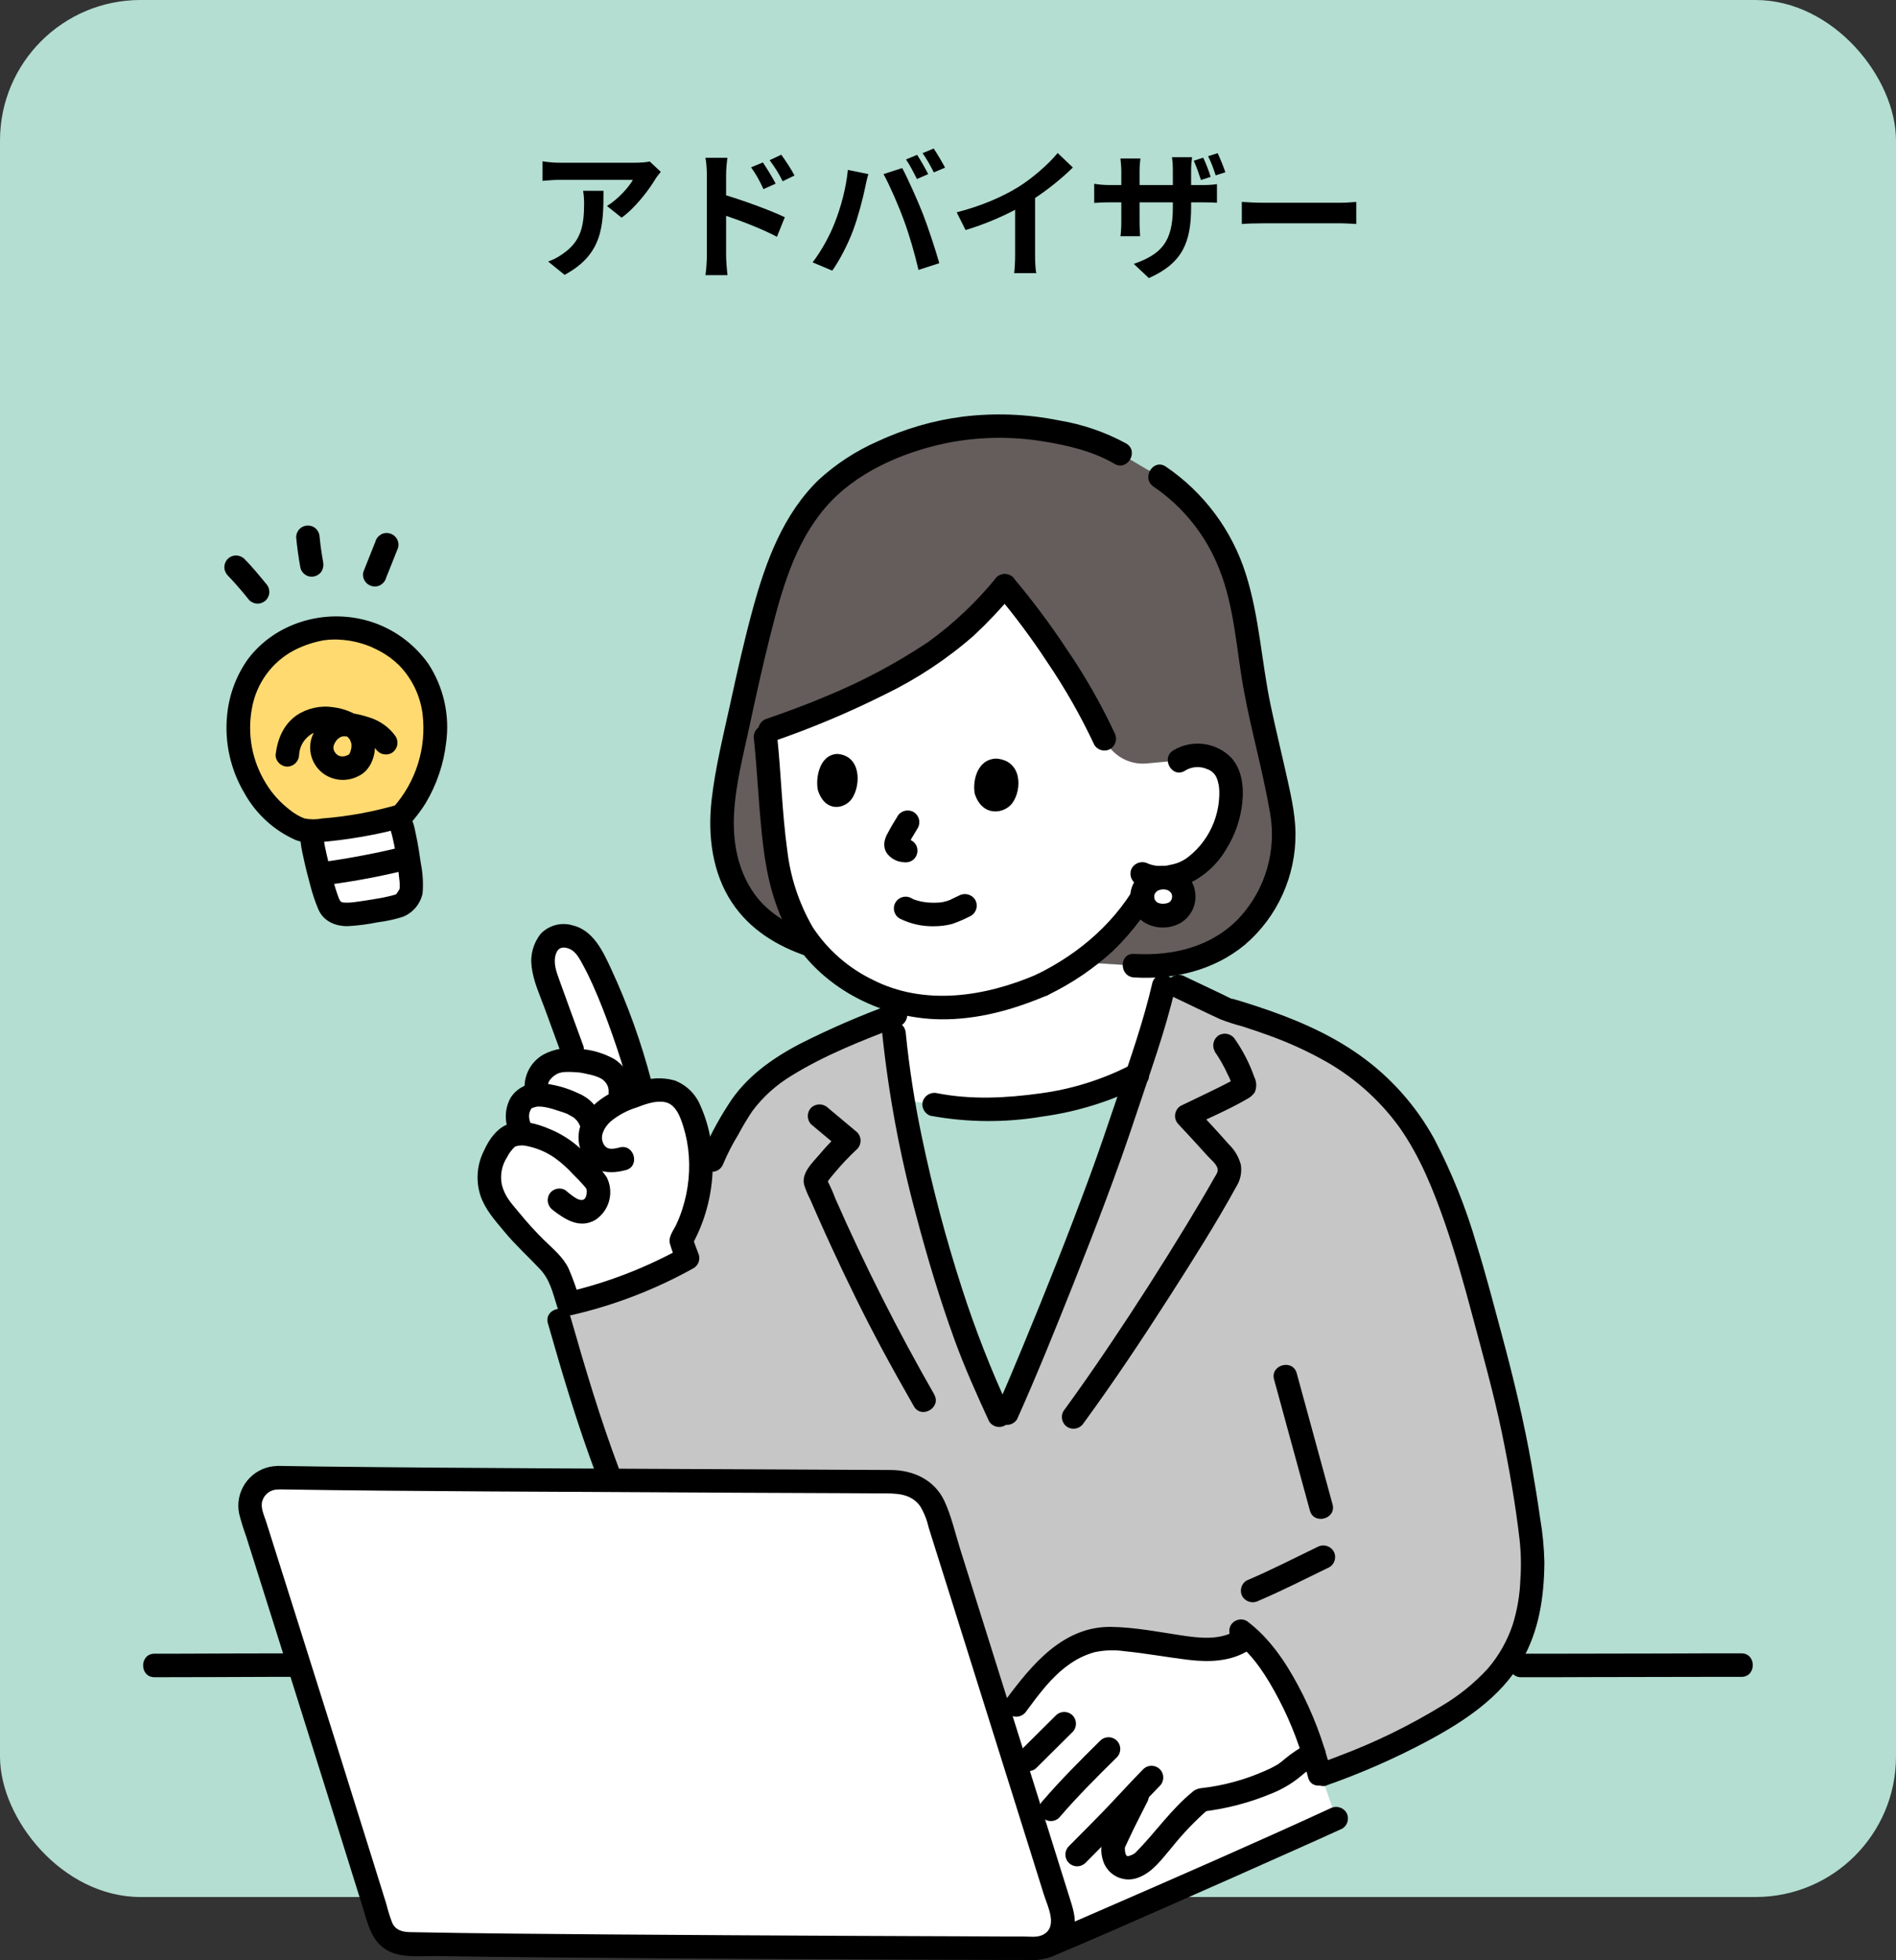
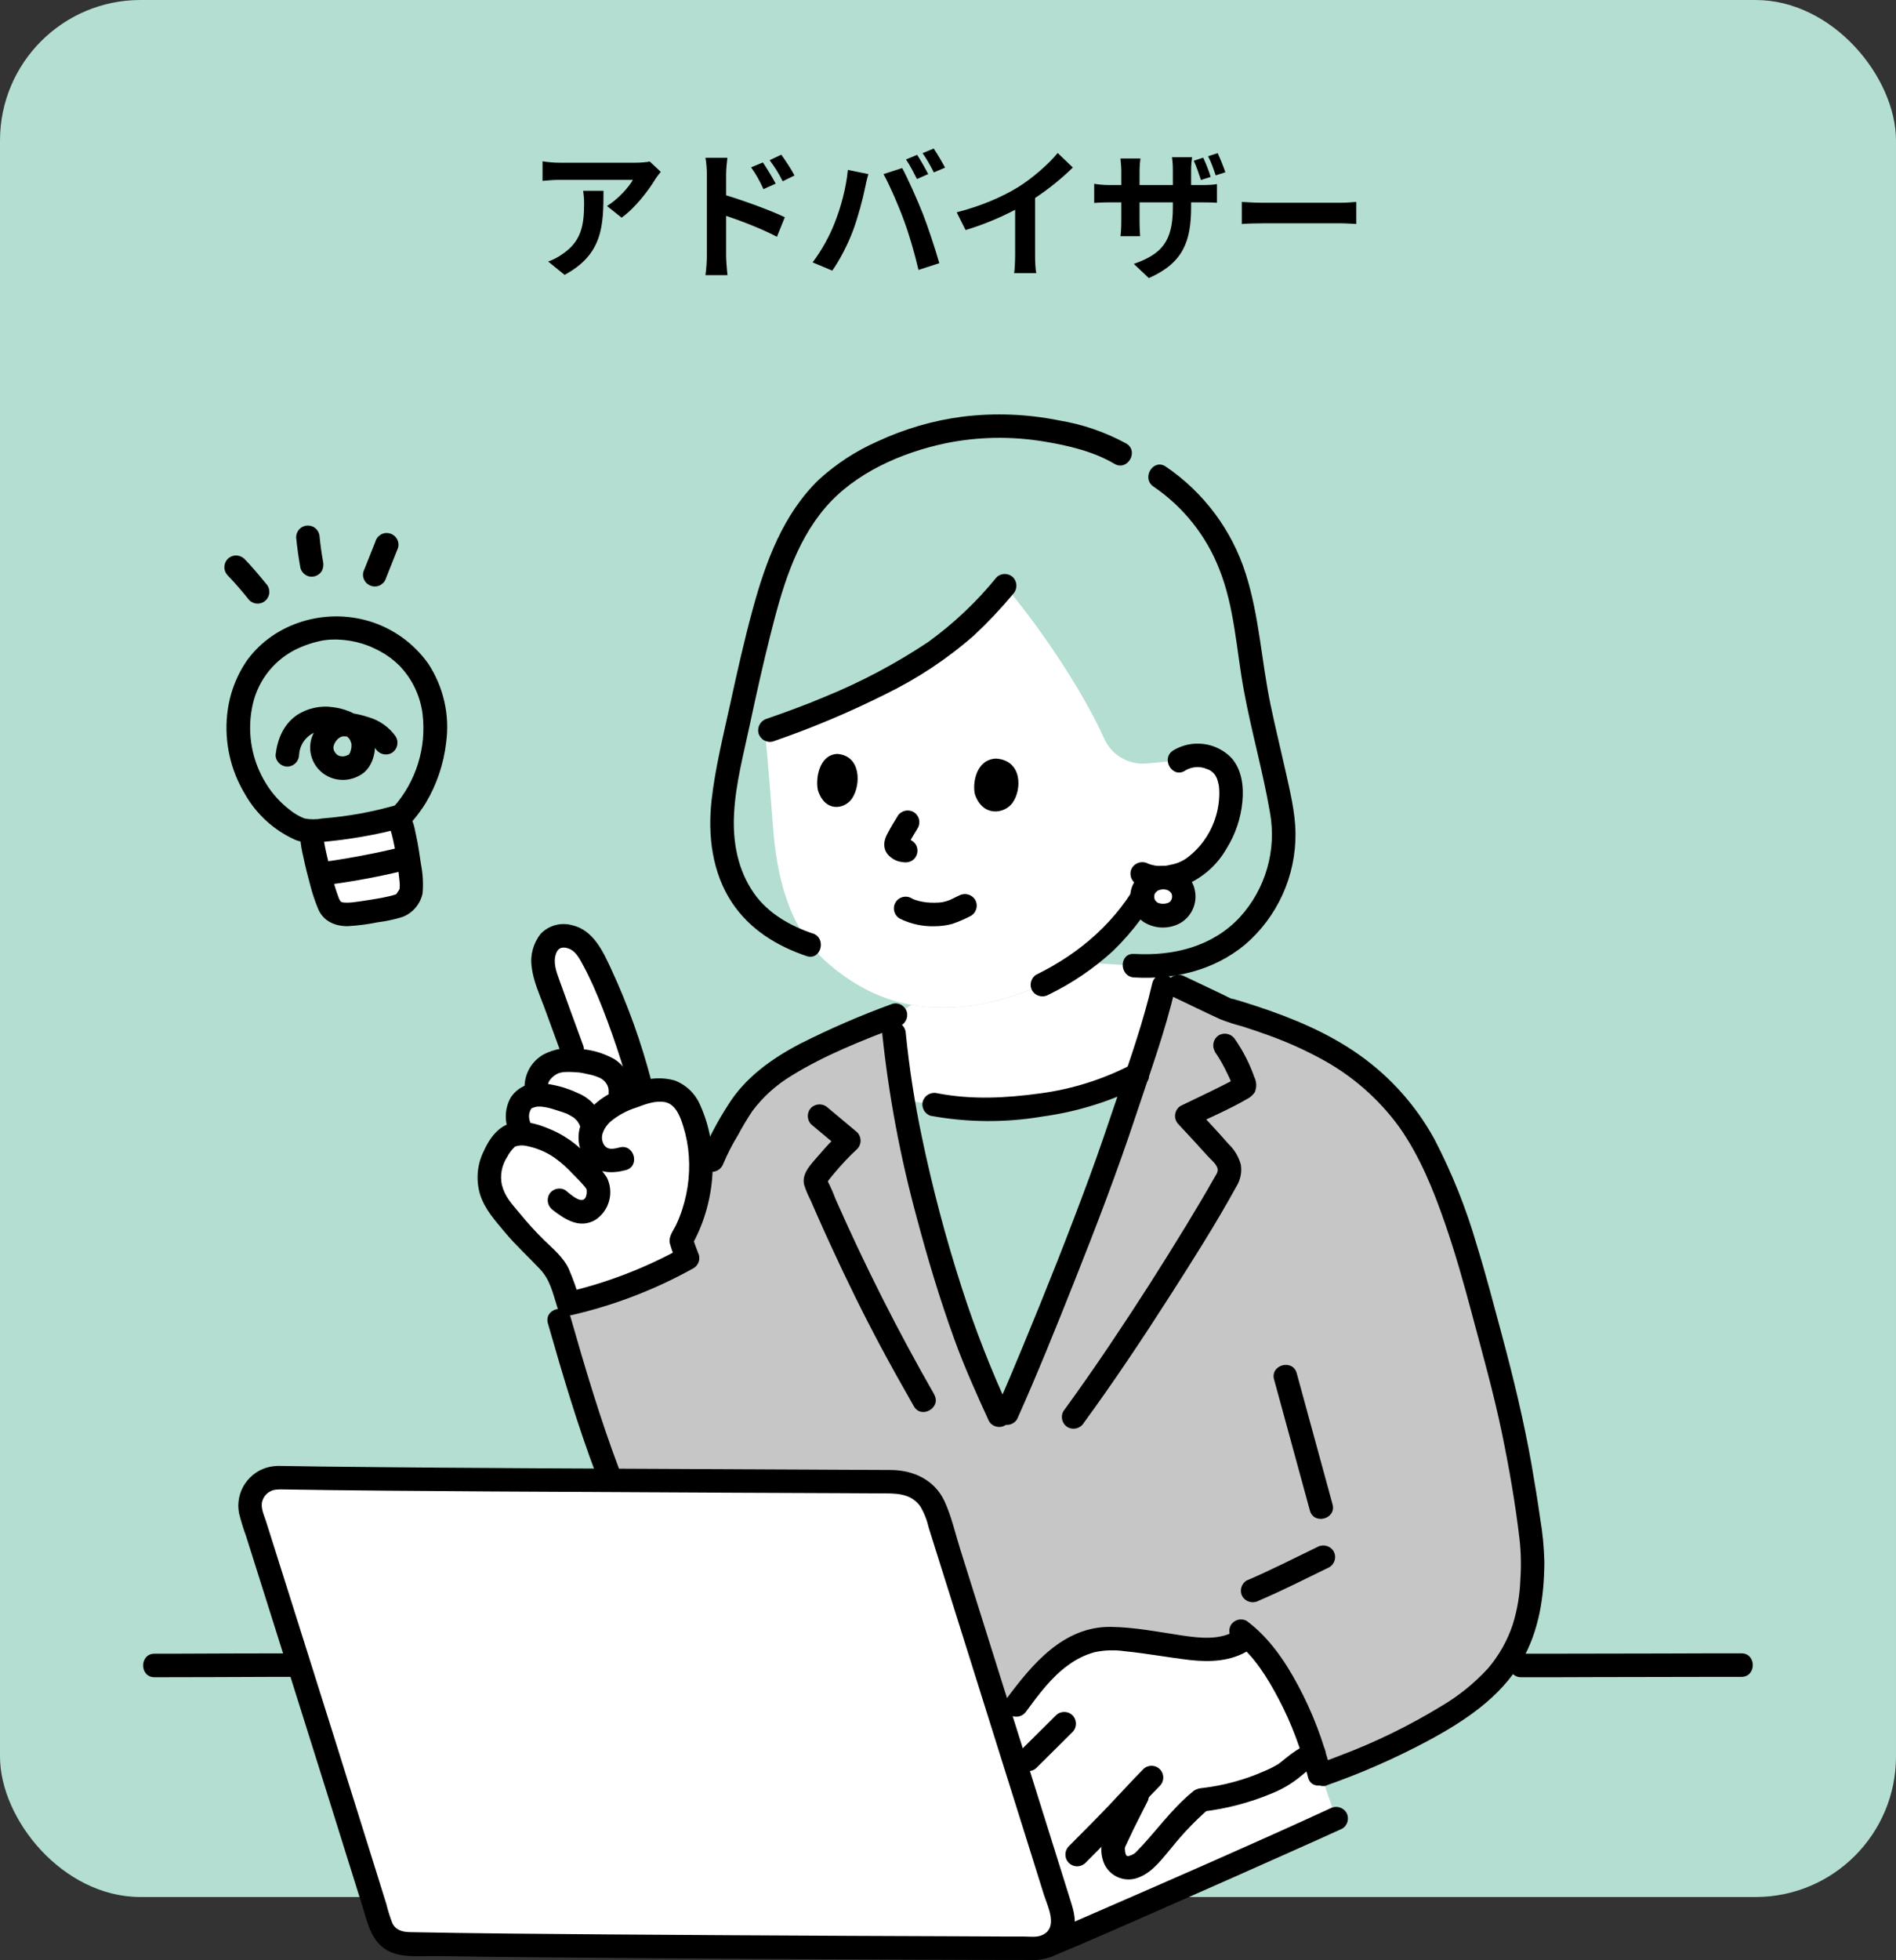
<svg xmlns="http://www.w3.org/2000/svg" width="270" height="279" viewBox="0 0 270 279" fill="none">
  <rect x="0" y="0" width="270" height="279" fill="#333333" stroke="none" />
  <rect width="270" height="270" rx="20" fill="#B3DED1" />
  <path d="M94.1 24.46C93.88 24.72 93.5 25.2 93.32 25.5C92.38 27.06 90.48 29.58 88.52 30.98L86.44 29.32C88.04 28.34 89.6 26.58 90.12 25.6H79.7C78.86 25.6 78.2 25.66 77.26 25.74V22.96C78.02 23.08 78.86 23.16 79.7 23.16H90.48C91.04 23.16 92.14 23.1 92.52 22.98L94.1 24.46ZM85.94 27.16C85.94 32.12 85.84 36.2 80.4 39.12L78.06 37.22C78.7 37 79.42 36.66 80.16 36.12C82.7 34.36 83.18 32.24 83.18 28.96C83.18 28.34 83.14 27.8 83.04 27.16H85.94ZM108.64 23.12C109.2 23.96 110 25.24 110.46 26.14L108.72 26.92C108.14 25.66 107.7 24.86 106.96 23.82L108.64 23.12ZM111.26 22.02C111.84 22.82 112.68 24.08 113.14 24.98L111.46 25.8C110.82 24.54 110.34 23.8 109.6 22.8L111.26 22.02ZM100.66 36.38V24.88C100.66 24.16 100.6 23.18 100.46 22.46H103.58C103.5 23.16 103.4 24.04 103.4 24.88V27.8C106.06 28.6 109.92 30.02 111.76 30.92L110.64 33.7C108.56 32.6 105.56 31.44 103.4 30.72V36.38C103.4 36.94 103.5 38.34 103.6 39.16H100.46C100.58 38.38 100.66 37.16 100.66 36.38ZM130.6 22.04C131.1 22.78 131.8 24.04 132.18 24.78L130.58 25.48C130.16 24.66 129.56 23.46 129.02 22.7L130.6 22.04ZM132.96 21.14C133.48 21.9 134.22 23.16 134.58 23.86L132.98 24.54C132.58 23.72 131.92 22.54 131.38 21.8L132.96 21.14ZM118.84 31.78C119.74 29.54 120.5 26.72 120.74 24.18L123.66 24.78C123.48 25.36 123.26 26.34 123.18 26.78C122.9 28.18 122.18 30.94 121.48 32.8C120.76 34.74 119.58 37.02 118.52 38.52L115.72 37.34C116.98 35.7 118.16 33.54 118.84 31.78ZM128.72 31.36C127.96 29.26 126.66 26.3 125.82 24.78L128.48 23.92C129.3 25.46 130.68 28.54 131.44 30.48C132.14 32.28 133.2 35.48 133.76 37.46L130.8 38.42C130.24 36.04 129.52 33.52 128.72 31.36ZM136.24 30.22C139.82 29.3 142.76 28 144.98 26.64C147.04 25.36 149.32 23.36 150.62 21.78L152.78 23.84C151.26 25.34 149.34 26.9 147.4 28.18V36.26C147.4 37.14 147.44 38.38 147.58 38.88H144.42C144.5 38.4 144.56 37.14 144.56 36.26V29.86C142.5 30.94 139.96 32.02 137.5 32.74L136.24 30.22ZM171.34 22.44C171.72 23.24 172.18 24.4 172.4 25.18L171.02 25.62C170.74 24.78 170.38 23.68 170 22.88L171.34 22.44ZM173.4 21.8C173.78 22.6 174.24 23.76 174.5 24.52L173.12 24.96C172.84 24.1 172.46 23.02 172.04 22.24L173.4 21.8ZM169.62 29.46C169.62 34.42 168.44 37.44 163.6 39.58L161.46 37.56C165.32 36.2 167.02 34.48 167.02 29.56V28.8H162.28V31.52C162.28 32.42 162.34 33.22 162.36 33.62H159.56C159.62 33.22 159.68 32.42 159.68 31.52V28.8H157.98C156.98 28.8 156.26 28.86 155.82 28.88V26.16C156.18 26.22 156.98 26.34 157.98 26.34H159.68V24.36C159.68 23.78 159.62 23.18 159.56 22.56H162.4C162.36 22.94 162.28 23.58 162.28 24.38V26.34H167.02V24.24C167.02 23.44 166.96 22.78 166.9 22.38H169.76C169.7 22.8 169.62 23.44 169.62 24.24V26.34H171.1C172.16 26.34 172.76 26.3 173.3 26.2V28.86C172.86 28.82 172.16 28.8 171.12 28.8H169.62V29.46ZM176.84 28.74C177.56 28.8 179.02 28.86 180.06 28.86H190.8C191.74 28.86 192.62 28.78 193.14 28.74V31.88C192.66 31.86 191.64 31.78 190.8 31.78H180.06C178.92 31.78 177.58 31.82 176.84 31.88V28.74Z" fill="black" />
  <g clip-path="url(#clip0_304_429)">
    <path d="M142.276 201.424C140.327 197.352 138.592 193.178 137.072 188.922C134.582 181.706 128.469 162.958 127.101 144.669L127.54 144.506C127.54 144.506 128.622 143.791 129.785 143.026C131.887 143.393 134.02 143.495 136.153 143.352C137.276 143.281 138.368 143.158 139.429 142.985C142.531 142.373 145.562 141.423 148.461 140.158C150.338 139.239 152.145 138.168 153.859 136.953L161.534 137.443C163.126 137.555 164.718 137.514 166.299 137.331C165.993 138.943 165.718 140.413 165.718 140.413C164.177 147.108 161.911 152.977 160.033 158.712C155.686 171.99 146.481 194.352 143.419 201.159L142.287 201.445L142.276 201.424Z" fill="white" />
    <path d="M216.601 238.717C220.112 238.717 223.622 238.717 227.133 238.697L243.777 238.666C245.186 238.666 246.594 238.666 247.992 238.666C250.146 238.666 250.146 235.318 247.992 235.318C244.369 235.318 240.736 235.318 237.113 235.339L220.571 235.369C219.254 235.369 217.928 235.369 216.611 235.369C214.458 235.369 214.458 238.717 216.611 238.717H216.601Z" fill="black" />
    <path d="M22.008 238.717C27.641 238.717 33.264 238.686 38.897 238.666C39.857 238.666 40.816 238.666 41.765 238.666C43.918 238.666 43.918 235.318 41.765 235.318C36.04 235.318 30.315 235.349 24.59 235.369C23.722 235.369 22.865 235.369 21.997 235.369C19.844 235.369 19.844 238.717 21.997 238.717H22.008Z" fill="black" />
    <path d="M47.868 129.84C47.347 129.554 46.949 129.084 46.766 128.513C45.684 125.451 44.888 122.287 44.419 119.062C44.419 119.062 44.439 118.715 44.459 118.236C48.521 118.001 52.562 117.348 56.491 116.296C56.726 116.715 56.899 117.021 56.899 117.021C57.491 117.45 58.43 123.287 58.604 125.788C58.634 126.227 58.604 126.676 58.492 127.105C58.185 127.829 57.644 128.441 56.971 128.84C54.787 129.421 52.562 129.83 50.317 130.074C49.521 130.207 48.715 130.146 47.95 129.881C47.919 129.86 47.888 129.85 47.858 129.83L47.868 129.84Z" fill="white" />
-     <path d="M52.052 90.005C52.481 90.138 52.919 90.291 53.368 90.475C55.757 91.414 57.828 93.006 59.359 95.058C60.706 96.946 61.553 99.14 61.829 101.436C62.124 103.651 61.971 105.896 61.38 108.06C60.992 109.693 60.39 111.275 59.573 112.755C58.9 113.959 58.093 115.082 57.165 116.102C52.715 117.358 48.133 118.092 43.52 118.266C40.683 117.674 37.377 114.183 36.183 111.938C35.264 110.315 34.581 108.57 34.183 106.754C33.795 104.733 33.795 102.64 34.203 100.62C34.662 97.885 35.948 95.364 37.877 93.374C39.316 92.006 41.02 90.944 42.898 90.281C43.837 89.914 44.806 89.648 45.806 89.485C47.898 89.189 50.042 89.362 52.062 89.995L52.052 90.005Z" fill="#FFDA71" />
    <path d="M51.603 91.618C51.96 91.73 52.307 91.853 52.644 91.985C52.766 92.036 52.889 92.077 53.011 92.138C52.787 92.046 52.766 92.036 52.95 92.118C53.348 92.302 53.746 92.485 54.134 92.7C55.124 93.23 56.032 93.904 56.828 94.69C58.665 96.568 59.839 98.997 60.175 101.609C60.757 106.447 59.236 111.295 55.991 114.928L56.726 114.5C53.195 115.541 49.562 116.204 45.888 116.49C45.051 116.653 44.194 116.653 43.357 116.49C42.602 116.194 41.898 115.786 41.275 115.275C39.918 114.234 38.765 112.969 37.877 111.509C35.897 108.325 35.183 104.508 35.877 100.813C36.499 97.272 38.714 94.22 41.898 92.547C43.296 91.832 44.806 91.342 46.358 91.087C45.858 91.169 46.633 91.067 46.858 91.046C47.266 91.026 47.674 91.016 48.072 91.026C49.276 91.067 50.46 91.261 51.613 91.618C53.685 92.23 54.562 89.005 52.501 88.393C46.286 86.556 39.183 88.597 35.254 93.884C33.621 96.21 32.621 98.925 32.346 101.752C31.948 105.651 32.825 109.57 34.836 112.938C36.469 115.857 39 118.174 42.061 119.541C43.623 120.164 45.368 119.888 47.001 119.725C48.899 119.531 50.787 119.245 52.664 118.888C54.103 118.613 55.542 118.296 56.961 117.908C57.726 117.735 58.41 117.306 58.889 116.684C59.522 115.928 60.104 115.132 60.624 114.296C62.196 111.662 63.186 108.723 63.533 105.682C64.064 101.773 63.166 97.803 61.012 94.496C58.941 91.567 55.95 89.413 52.511 88.393C50.46 87.729 49.582 90.965 51.623 91.618H51.603Z" fill="black" />
    <path d="M46.939 125.9C50.572 125.41 54.185 124.737 57.746 123.859C58.634 123.604 59.155 122.696 58.91 121.797C58.645 120.92 57.736 120.399 56.848 120.634C55.195 121.042 53.532 121.399 51.858 121.716C50.98 121.889 50.103 122.042 49.225 122.195C48.797 122.267 48.378 122.338 47.95 122.4C47.725 122.43 47.511 122.471 47.286 122.502C47.225 122.502 46.572 122.604 46.939 122.553C46.031 122.573 45.296 123.308 45.266 124.226C45.306 125.033 46.011 126.023 46.939 125.9Z" fill="black" />
    <path d="M42.735 119.072C42.806 120.042 42.959 121.011 43.194 121.961C43.469 123.277 43.796 124.583 44.153 125.88C44.459 127.104 44.857 128.298 45.347 129.462C46.102 131.146 47.766 131.84 49.531 131.82C50.96 131.738 52.389 131.554 53.787 131.268C55.001 131.115 56.195 130.86 57.359 130.493C58.798 129.921 59.859 128.666 60.175 127.155C60.298 125.757 60.216 124.339 59.941 122.961C59.747 121.563 59.532 120.185 59.236 118.807C59.032 117.878 58.839 116.521 58.073 115.857C57.41 115.225 56.369 115.225 55.706 115.857C55.062 116.511 55.062 117.562 55.706 118.225C55.746 118.256 55.41 117.786 55.624 118.154C55.461 117.878 55.532 117.899 55.624 118.164C55.746 118.572 55.858 118.98 55.95 119.399C56.195 120.46 56.379 121.532 56.542 122.614C56.583 122.848 56.614 123.093 56.644 123.328C56.644 123.277 56.716 123.859 56.685 123.634C56.654 123.41 56.726 123.971 56.726 123.92C56.787 124.4 56.838 124.89 56.889 125.369C56.91 125.594 56.93 125.818 56.93 126.043C56.93 126.186 56.9 126.359 56.91 126.502C56.889 126.308 56.848 126.819 56.94 126.492C57.022 126.206 56.879 126.594 56.848 126.635C56.787 126.727 56.736 126.829 56.665 126.921C56.461 127.206 56.542 127.084 56.593 127.033C56.573 127.053 56.297 127.451 56.399 127.268L56.257 127.36C56.43 127.288 56.461 127.278 56.348 127.308C56.236 127.339 56.144 127.37 56.042 127.4C55.848 127.451 55.654 127.502 55.461 127.553C54.869 127.696 54.267 127.809 53.664 127.911C53.072 128.013 52.491 128.105 51.899 128.196C51.593 128.247 51.276 128.288 50.97 128.329C50.929 128.329 50.633 128.38 50.899 128.339C50.746 128.36 50.593 128.38 50.429 128.401C49.919 128.472 49.409 128.492 48.899 128.452C48.735 128.431 48.582 128.37 48.46 128.268C48.572 128.36 48.317 128.002 48.429 128.207C48.398 128.156 48.184 127.686 48.297 127.962C47.939 127.023 47.633 126.063 47.378 125.084C47.031 123.838 46.725 122.583 46.449 121.318C46.337 120.797 46.225 120.287 46.143 119.766C46.113 119.572 46.082 119.389 46.051 119.195C46.133 119.756 46.051 119.215 46.051 119.082C45.98 116.939 42.633 116.929 42.704 119.082L42.735 119.072Z" fill="black" />
    <path d="M53.46 77.085C52.899 78.514 52.328 79.933 51.756 81.362C51.634 81.801 51.695 82.26 51.93 82.648C52.399 83.444 53.419 83.709 54.215 83.25L54.552 82.984C54.756 82.78 54.91 82.525 54.981 82.25C55.552 80.831 56.124 79.402 56.685 77.973C56.808 77.534 56.746 77.075 56.512 76.687C56.042 75.891 55.022 75.626 54.226 76.085L53.889 76.351C53.685 76.555 53.532 76.81 53.46 77.085Z" fill="black" />
    <path d="M46.011 79.963C45.878 79.238 45.766 78.504 45.663 77.769L45.725 78.218C45.643 77.636 45.582 77.054 45.521 76.473C45.51 76.034 45.337 75.605 45.031 75.289C44.378 74.635 43.316 74.635 42.663 75.289C42.347 75.605 42.173 76.023 42.173 76.473C42.316 77.942 42.52 79.402 42.786 80.851C42.898 81.269 43.173 81.627 43.551 81.851C44.347 82.321 45.368 82.045 45.837 81.249C46.041 80.851 46.102 80.392 46.011 79.963Z" fill="black" />
    <path d="M37.867 83.055C36.887 81.851 35.887 80.657 34.805 79.545C34.489 79.238 34.06 79.065 33.621 79.055C33.183 79.055 32.754 79.228 32.438 79.545C32.121 79.861 31.948 80.29 31.948 80.728C31.948 81.167 32.131 81.596 32.438 81.912C33.519 83.025 34.53 84.219 35.499 85.423C35.816 85.74 36.244 85.913 36.683 85.913C37.122 85.913 37.55 85.74 37.867 85.423C38.183 85.107 38.357 84.678 38.357 84.239L38.295 83.79C38.214 83.515 38.071 83.26 37.867 83.055Z" fill="black" />
    <path d="M56.399 104.886C55.45 103.519 54.062 102.529 52.46 102.069C50.848 101.549 48.909 101.141 47.296 101.814C45.898 102.427 44.837 103.6 44.367 105.05C43.786 106.958 44.5 109.03 46.143 110.173C47.592 111.163 49.46 111.275 51.021 110.469C52.623 109.744 53.368 107.938 53.409 106.244C53.501 102.896 50.429 101.039 47.47 100.661C45.633 100.375 43.755 100.794 42.214 101.824C40.336 103.161 39.51 105.223 39.244 107.438C39.244 108.356 40 109.101 40.918 109.112C41.837 109.091 42.571 108.356 42.592 107.438C42.704 105.468 44.327 103.927 46.306 103.927C46.531 103.927 46.755 103.927 46.97 103.958C47.082 103.958 47.194 103.978 47.306 103.988C47.225 103.978 47.031 103.937 47.368 104.009C47.817 104.09 48.245 104.213 48.674 104.376C48.419 104.274 48.97 104.539 49.021 104.56C49.123 104.621 49.45 104.835 49.378 104.784C49.235 104.672 49.48 104.876 49.511 104.907C49.582 104.978 49.654 105.05 49.725 105.131C49.899 105.325 49.603 104.937 49.746 105.162C49.817 105.264 49.888 105.376 49.94 105.488C49.797 105.233 50.021 105.744 50.041 105.835C50.052 105.886 50.072 106.152 50.052 105.886C50.052 105.978 50.052 106.06 50.052 106.152C50.052 106.193 50.031 106.57 50.052 106.376C50.072 106.182 50.021 106.529 50.011 106.57C49.98 106.693 49.95 106.805 49.919 106.917C49.909 106.948 49.786 107.264 49.848 107.132C49.756 107.326 49.541 107.519 49.827 107.305C49.705 107.387 49.572 107.458 49.429 107.509C49.103 107.673 48.715 107.703 48.358 107.601C48.113 107.519 47.909 107.366 47.755 107.152C47.541 106.897 47.439 106.57 47.49 106.244C47.511 106.152 47.664 105.713 47.592 105.886C47.5 106.091 47.633 105.815 47.664 105.774C47.715 105.693 47.766 105.601 47.817 105.519C47.97 105.274 48.194 105.07 48.45 104.937C48.582 104.856 48.735 104.805 48.888 104.794C48.694 104.825 49.011 104.794 49.021 104.794C49.164 104.794 49.307 104.805 49.45 104.825C50.062 104.907 50.664 105.029 51.256 105.203C51.746 105.325 52.205 105.519 52.634 105.784C52.97 105.989 53.266 106.254 53.491 106.57C53.971 107.346 54.981 107.611 55.777 107.172C56.563 106.703 56.838 105.682 56.379 104.886H56.399Z" fill="black" />
    <path d="M148.604 157.222C148.4 157.253 148.185 157.283 147.971 157.304C143.021 158.192 137.949 158.161 133.01 157.202L128.826 156.589L128.571 156.549C130.54 167.551 133.377 178.369 137.062 188.922C138.572 193.157 140.297 197.311 142.246 201.363L143.399 201.139C146.461 194.331 155.666 171.97 160.013 158.692C160.625 156.814 161.289 154.916 161.952 152.977C157.788 155.161 153.267 156.6 148.604 157.222Z" fill="#B3DED1" />
    <path d="M127.305 147.078C128.999 164.581 134.684 182.023 137.072 188.922C138.582 193.158 140.317 197.311 142.256 201.363L143.409 201.139C146.471 194.331 155.676 171.97 160.023 158.692C161.983 152.701 164.361 146.557 165.912 139.484L167.82 140.393L174.678 143.648C185.608 146.843 194.69 150.874 200.905 159.845C206.549 167.99 210.111 182.513 211.713 188.422C213.356 194.505 215.07 200.679 216.285 207.722C216.948 211.385 218.183 218.826 218.265 221.581C218.326 223.786 217.948 228.725 217.326 230.716C216.132 234.951 213.611 238.697 210.141 241.401C203.906 246.402 193.874 250.576 188.414 252.505H138.95L107.517 226.694L86.535 209.457C83.913 202.547 81.637 194.893 79.647 187.891L101.425 165.112C102.272 162.887 103.905 160.356 104.823 158.672C106.191 156.416 107.977 154.446 110.079 152.864C114.447 149.67 121.815 146.68 127.111 144.659C127.224 146.057 127.316 147.067 127.316 147.067" fill="#C6C6C6" />
-     <path d="M115.314 134.484C110.487 132.881 107.048 130.309 104.946 126.39C102.262 121.379 102.486 115.766 103.609 110.183C104.915 103.713 106.568 95.925 108.201 89.516C110.701 79.728 112.834 74.554 117.835 69.431C122.305 65.328 131.592 60.439 142.685 60.664C148.206 60.684 153.665 61.848 158.727 64.083L159.544 64.573L163.309 66.797C169.228 69.635 173.004 75.626 174.8 79.494C177.199 84.668 177.678 92.261 178.821 98.201C180.179 105.254 181.648 110.091 182.618 116.031C183.291 120.522 182.311 125.114 179.883 128.952C176.239 134.718 170.024 137.964 161.513 137.423L115.314 134.484Z" fill="#645D5C" />
    <path d="M148.44 140.148C145.542 141.413 142.511 142.363 139.409 142.975C138.347 143.148 137.266 143.271 136.133 143.342C129.122 143.791 123.366 141.801 117.998 137.188C112.885 132.789 110.783 126.002 110.15 118.532C109.763 114.01 109.467 109.071 108.916 104.162C114.406 102.345 119.764 100.12 124.928 97.507C133.775 93.027 137.674 89.7 143.072 83.352C147.348 88.342 153.798 97.507 157.258 105.141C158.309 107.489 160.738 108.897 163.299 108.662L167.881 108.234C168.902 107.581 170.126 107.346 171.31 107.57C172.841 107.723 174.178 108.693 174.79 110.101C175.77 112.398 175.147 116.286 173.943 118.583C172.912 120.818 171.239 122.696 169.126 123.971C167.606 124.716 165.912 125.023 164.228 124.849C163.993 125.298 163.85 125.594 163.85 125.594C163.289 126.696 161.972 128.625 161.972 128.625C160.625 130.554 159.105 132.361 157.431 134.024C154.737 136.484 151.696 138.545 148.42 140.148" fill="white" />
    <path d="M177.28 251.352L144.205 249.852C146.899 258.435 149.451 266.569 151.206 272.203C151.777 274.02 150.961 275.989 149.267 276.867L148.869 277.071L149.43 276.837C157.85 273.326 185.108 261.211 190.272 258.833L187.088 249.627C183.985 250.924 180.628 251.516 177.27 251.352H177.28Z" fill="white" />
    <path d="M170.994 256.241C168.096 258.568 165.912 261.721 162.922 264.844C162.493 265.293 160.727 266.467 159.37 265.416C158.472 264.722 158.35 262.997 158.666 262.283C160.431 258.435 161.146 257.261 162.462 254.567C160.87 256.251 159.625 257.659 157.737 259.568L155.809 261.517L153.39 263.956C153.39 263.956 151.675 265.783 149.828 267.763C147.859 261.466 145.328 253.393 142.766 245.259C145.083 242.36 147.114 239.084 149.941 236.604C151.9 234.767 154.4 233.583 157.074 233.247C158.176 233.175 159.288 233.216 160.38 233.359C162.473 233.573 164.554 233.849 166.636 234.175C170.412 234.777 174.647 235.482 177.668 232.93C181.587 236.4 185.138 243.238 187.098 249.617C186.394 249.964 185.71 250.352 185.067 250.801C184.628 251.097 183.22 252.342 182.761 252.597C179.178 254.506 175.27 255.71 171.229 256.159" fill="white" />
    <path d="M179.219 227.838C182.648 226.378 185.955 224.684 189.302 223.061C190.098 222.592 190.363 221.571 189.904 220.775C189.424 219.999 188.414 219.734 187.618 220.173C184.261 221.796 180.964 223.49 177.535 224.949C176.739 225.419 176.474 226.439 176.933 227.235C177.413 228.011 178.423 228.276 179.219 227.838Z" fill="black" />
    <path d="M181.434 196.332L186.536 214.998C187.108 217.07 190.333 216.193 189.761 214.111L184.659 195.444C184.087 193.372 180.862 194.25 181.434 196.332Z" fill="black" />
    <path d="M176.178 231.981C173.8 233.502 170.851 233.155 168.198 232.757C164.912 232.257 161.554 231.603 158.227 231.552C151.441 231.461 146.981 236.87 143.287 241.84C142.827 242.636 143.093 243.657 143.889 244.126C144.685 244.565 145.695 244.31 146.175 243.524C147.92 241.177 149.726 238.697 152.135 236.982C153.247 236.155 154.502 235.543 155.829 235.165C157.268 234.849 158.748 234.808 160.207 235.022C163.309 235.329 166.371 235.91 169.463 236.268C172.341 236.594 175.351 236.461 177.862 234.859C179.668 233.706 177.995 230.807 176.178 231.971V231.981Z" fill="black" />
    <path d="M150.359 244.157L145.246 249.229C144.593 249.872 144.583 250.934 145.226 251.597C145.869 252.25 146.93 252.261 147.593 251.618C147.593 251.618 147.603 251.607 147.614 251.597L152.726 246.525C153.38 245.882 153.39 244.82 152.747 244.157C152.104 243.504 151.043 243.494 150.379 244.137C150.379 244.137 150.369 244.147 150.359 244.157Z" fill="black" />
-     <path d="M150.828 258.71C153.41 255.7 156.227 252.893 159.054 250.107C159.697 249.454 159.697 248.392 159.033 247.739C158.38 247.096 157.339 247.096 156.686 247.739C153.87 250.525 151.043 253.332 148.461 256.343C147.818 256.996 147.818 258.057 148.481 258.71C149.134 259.353 150.175 259.353 150.828 258.71Z" fill="black" />
    <path d="M154.563 265.15C156.462 263.232 158.39 261.333 160.248 259.374C161.891 257.649 163.493 255.873 165.167 254.179C165.82 253.526 165.82 252.464 165.167 251.811C164.514 251.158 163.452 251.158 162.799 251.811C161.125 253.505 159.523 255.281 157.88 257.006C156.013 258.966 154.094 260.864 152.196 262.783C151.553 263.436 151.553 264.497 152.216 265.15C152.869 265.793 153.91 265.793 154.563 265.15Z" fill="black" />
    <path d="M171.229 257.843C174.647 257.445 177.985 256.567 181.148 255.241C182.485 254.7 183.73 253.985 184.873 253.097C185.098 252.914 185.332 252.72 185.557 252.536C185.669 252.444 185.781 252.352 185.894 252.26C186.108 252.087 185.71 252.393 185.863 252.281C186.526 251.832 187.22 251.423 187.945 251.056C188.741 250.587 189.006 249.566 188.547 248.77C188.088 247.974 187.057 247.709 186.261 248.168C185.118 248.75 184.036 249.464 183.046 250.28C182.73 250.556 182.393 250.821 182.056 251.066C181.403 251.464 180.719 251.801 180.015 252.097C177.219 253.322 174.27 254.128 171.239 254.485C170.331 254.516 169.596 255.251 169.565 256.159C169.565 257.078 170.32 257.823 171.239 257.833L171.229 257.843Z" fill="black" />
    <path d="M175.872 233.614C178.566 235.625 180.526 238.85 182.087 241.81C183.944 245.341 185.342 249.086 186.271 252.954C186.771 255.047 189.996 254.159 189.496 252.067C188.475 247.821 186.914 243.728 184.842 239.87C183.005 236.431 180.719 233.073 177.556 230.716C176.76 230.256 175.739 230.522 175.27 231.318C174.831 232.114 175.086 233.124 175.872 233.604V233.614Z" fill="black" />
    <path d="M160.513 254.75C159.829 256.118 159.115 257.465 158.452 258.833C157.921 259.823 157.452 260.843 157.033 261.884C156.768 262.772 156.758 263.711 157.013 264.599C157.523 266.651 159.595 267.896 161.636 267.385C161.84 267.334 162.044 267.263 162.238 267.181C164.248 266.385 165.575 264.446 166.942 262.854C168.524 260.884 170.28 259.068 172.188 257.404C172.831 256.751 172.831 255.7 172.188 255.036C171.525 254.403 170.484 254.403 169.82 255.036C166.738 257.547 164.493 260.864 161.717 263.67C161.677 263.711 161.432 263.895 161.626 263.762C161.83 263.619 161.411 263.895 161.36 263.915C161.279 263.956 160.962 264.099 161.207 264.007C161.105 264.048 160.707 264.16 160.799 264.15C160.656 264.211 160.493 264.181 160.37 264.079C160.534 264.171 160.278 263.915 160.432 264.14C160.381 264.058 160.329 263.966 160.289 263.885C160.37 264.038 160.319 263.987 160.289 263.854C160.258 263.701 160.207 263.558 160.187 263.405C160.238 263.721 160.197 263.283 160.187 263.181C160.187 263.109 160.197 263.038 160.187 262.976C160.187 263.017 160.105 263.252 160.166 263.099C160.187 263.048 160.187 262.976 160.207 262.925C160.289 262.68 160.136 263.078 160.258 262.803C160.625 262.017 160.993 261.221 161.37 260.445C162.024 259.098 162.728 257.771 163.391 256.434C163.83 255.638 163.575 254.628 162.789 254.148C161.993 253.689 160.972 253.954 160.503 254.75H160.513Z" fill="black" />
    <path d="M149.879 278.439C155.339 276.163 160.738 273.775 166.157 271.386C172.402 268.641 178.648 265.875 184.873 263.089C186.965 262.16 189.047 261.221 191.129 260.272C191.925 259.803 192.19 258.782 191.731 257.986C191.251 257.21 190.241 256.945 189.445 257.384C178.546 262.395 167.534 267.192 156.533 271.978C155.064 272.621 153.584 273.254 152.114 273.897C151.502 274.162 150.879 274.428 150.257 274.693C150.114 274.754 149.308 275.091 149.726 274.918C149.481 275.02 149.236 275.122 149.002 275.224C148.134 275.489 147.624 276.397 147.838 277.285C148.083 278.173 149.002 278.694 149.9 278.449L149.879 278.439Z" fill="black" />
    <path d="M39.591 210.304C61.043 210.661 110.007 210.773 127.489 210.886C130.142 210.906 132.49 212.631 133.296 215.162C137.459 228.317 146.807 258.109 151.216 272.193C151.859 274.265 150.716 276.469 148.644 277.112C148.257 277.235 147.859 277.296 147.45 277.296C128.51 277.224 77.463 277.041 57.838 276.643C56.144 276.612 54.675 275.5 54.175 273.877C50.307 261.364 40.367 229.818 35.785 215.417C35.132 213.345 36.275 211.141 38.336 210.477C38.744 210.345 39.163 210.283 39.591 210.294V210.304Z" fill="white" />
    <path d="M39.592 211.977C49.613 212.141 59.624 212.212 69.646 212.273C81.351 212.345 93.057 212.406 104.762 212.457C109.681 212.477 114.61 212.498 119.529 212.518C121.448 212.518 123.376 212.539 125.295 212.549C127.428 212.559 129.632 212.436 131.04 214.376C131.612 215.335 132.02 216.376 132.265 217.468L133.245 220.591C134.031 223.071 134.806 225.561 135.592 228.041C137.409 233.808 139.225 239.584 141.031 245.361C142.817 251.046 144.603 256.741 146.389 262.425C147.144 264.824 147.889 267.222 148.644 269.621C149.185 271.345 150.767 274.346 148.42 275.418C147.624 275.785 146.614 275.622 145.756 275.622H142.991L136.602 275.591C131.51 275.571 126.417 275.55 121.325 275.53C109.742 275.479 98.159 275.407 86.576 275.326C77.177 275.254 67.778 275.183 58.379 274.999C57.328 274.979 56.338 274.734 55.859 273.683C55.522 272.815 55.246 271.927 55.022 271.019C54.348 268.855 53.675 266.702 53.001 264.538C51.317 259.139 49.623 253.75 47.929 248.351C44.592 237.758 41.255 227.154 37.897 216.57C37.601 215.641 37.061 214.58 37.356 213.62C37.653 212.641 38.571 211.977 39.592 211.998C41.745 211.967 41.745 208.63 39.592 208.65C36.459 208.65 33.928 211.202 33.938 214.335C33.938 214.702 33.979 215.059 34.05 215.417C34.326 216.509 34.652 217.58 35.04 218.632C35.407 219.785 35.775 220.938 36.132 222.081C37.877 227.592 39.612 233.093 41.347 238.605C44.786 249.515 48.215 260.435 51.623 271.356C52.389 273.825 52.909 276.55 55.501 277.775C57.461 278.694 60.053 278.377 62.186 278.408C66.952 278.479 71.728 278.541 76.494 278.581C88.27 278.694 100.057 278.775 111.844 278.826C122.284 278.877 132.714 278.928 143.154 278.959H145.981C147.175 279.071 148.379 278.939 149.522 278.581C151.124 277.938 152.349 276.612 152.849 274.958C153.308 273.458 152.931 272.06 152.482 270.631C150.869 265.487 149.257 260.333 147.644 255.189C144.011 243.606 140.368 232.032 136.725 220.448C136.021 218.213 135.48 215.764 134.49 213.641C133.071 210.62 130.071 209.242 126.877 209.222C122.713 209.191 118.549 209.171 114.386 209.16C102.823 209.109 91.26 209.058 79.698 208.997C68.421 208.936 57.134 208.864 45.858 208.732C43.776 208.701 41.704 208.681 39.622 208.64C37.469 208.609 37.469 211.947 39.622 211.987L39.592 211.977Z" fill="black" />
    <path d="M78.024 188.35C80.096 195.607 82.249 202.853 84.913 209.916C85.178 210.793 86.087 211.304 86.974 211.079C87.862 210.824 88.383 209.916 88.138 209.017C85.474 201.955 83.321 194.709 81.249 187.462C80.657 185.401 77.432 186.278 78.024 188.35Z" fill="black" />
    <path d="M133.03 198.454C127.856 189.422 123.152 180.124 118.957 170.592C118.651 169.765 118.294 168.959 117.896 168.173C117.825 168.061 117.733 167.581 117.743 168.092C117.743 168.551 117.896 168.092 118.049 167.908C118.304 167.592 118.559 167.265 118.825 166.959C119.835 165.744 120.917 164.601 122.07 163.53C122.713 162.876 122.713 161.825 122.07 161.162L117.886 157.661C117.223 157.028 116.182 157.028 115.518 157.661C114.875 158.314 114.875 159.365 115.518 160.029L119.702 163.53V161.162C118.621 162.162 117.6 163.234 116.651 164.366C115.661 165.53 114.12 166.928 114.508 168.612C114.743 169.367 115.049 170.092 115.416 170.796C115.763 171.592 116.11 172.378 116.457 173.174C117.069 174.562 117.702 175.95 118.335 177.328C120.59 182.237 122.968 187.085 125.519 191.851C127.02 194.648 128.571 197.413 130.142 200.159C131.214 202.026 134.102 200.342 133.03 198.475V198.454Z" fill="black" />
    <path d="M164.085 139.954C162.83 145.363 160.993 150.598 159.207 155.844C157.87 159.784 156.553 163.713 155.115 167.612C152.145 175.664 148.971 183.645 145.685 191.565C144.45 194.535 143.307 197.301 141.96 200.291C141.521 201.098 141.787 202.098 142.562 202.578C143.358 203.037 144.379 202.771 144.848 201.975C147.685 195.648 150.277 189.208 152.839 182.778C156.002 174.827 159.084 166.836 161.768 158.712C163.728 152.783 165.891 146.924 167.31 140.842C167.8 138.749 164.575 137.851 164.085 139.954Z" fill="black" />
    <path d="M99.67 163.519C100.221 168.163 99.21 172.858 96.812 176.879C97.761 179.451 97.21 177.808 97.669 180.104L97.72 180.359C93.189 181.982 85.872 184.095 80.688 185.636L80.392 184.238C80.29 183.105 79.933 182.002 79.331 181.033C78.494 179.839 77.504 178.757 76.402 177.808C74.565 175.971 72.83 174.021 71.217 171.97C70.309 170.909 69.513 168.245 69.84 166.755C70.085 165.02 70.86 163.397 72.044 162.101C72.718 161.519 73.616 161.254 74.504 161.376C74.422 161.223 74.381 161.121 74.381 161.121C73.718 160.182 73.514 158.988 73.799 157.876C74.259 156.406 74.953 156.12 76.208 155.875C76.442 155.834 76.677 155.824 76.912 155.845C75.902 154.518 76.483 153.089 77.432 152.17C78.188 151.415 79.188 150.956 80.259 150.905C80.861 150.864 81.474 150.874 82.076 150.925L81.474 149.343C80.341 146.251 79.208 143.148 78.085 140.046C77.779 139.29 77.555 138.505 77.402 137.709C77.147 136.392 77.473 135.024 78.279 133.963C79.076 133.034 80.606 133.014 81.77 133.524C83.045 134.085 83.719 135.147 84.464 136.494C86.882 140.862 89.924 149.486 91.169 154.344L91.485 155.579C93.159 155.069 94.934 154.855 96.373 155.743C97.578 156.498 98.251 157.865 98.71 159.213C99.19 160.601 99.516 162.04 99.68 163.499L99.67 163.519Z" fill="white" />
    <path d="M83.086 148.904C81.933 145.761 80.78 142.618 79.647 139.464C79.218 138.28 78.739 136.994 79.177 135.739C79.504 134.81 80.219 134.688 81.106 135.055C82.066 135.463 82.596 136.576 83.066 137.433C83.566 138.351 84.015 139.29 84.443 140.24C85.464 142.516 86.352 144.853 87.178 147.2C88.056 149.701 88.883 152.232 89.546 154.804C90.087 156.886 93.312 156.008 92.771 153.916C91.342 148.425 89.424 143.067 87.035 137.923C85.872 135.412 84.484 132.391 81.525 131.697C79.922 131.228 78.177 131.687 77.014 132.891C75.953 134.208 75.483 135.912 75.708 137.586C75.942 139.648 76.871 141.617 77.575 143.546C78.331 145.628 79.096 147.71 79.861 149.792C80.127 150.67 81.035 151.18 81.923 150.956C82.811 150.701 83.331 149.792 83.086 148.894V148.904Z" fill="black" />
    <path d="M78.79 172.276C80.545 173.623 82.586 174.909 84.79 173.623C86.78 172.307 87.474 169.714 86.413 167.581C85.535 166.295 84.494 165.122 83.311 164.121C82.117 162.876 80.718 161.856 79.167 161.09C77.218 160.192 75.177 159.406 72.993 159.814C71.013 160.182 69.676 162.07 68.901 163.815C67.931 165.744 67.748 167.959 68.37 170.02C69.054 172.133 70.442 173.633 71.83 175.307C73.401 177.205 75.197 178.828 76.881 180.614C78.31 182.125 78.688 183.901 79.351 186.013C79.616 186.891 80.525 187.401 81.412 187.177C87.484 185.778 93.322 183.533 98.761 180.502C99.414 180.114 99.731 179.349 99.527 178.614C99.19 177.787 98.904 176.95 98.608 176.103L98.435 177.389C101.823 171.46 102.598 163.683 99.741 157.365C99.067 155.701 97.72 154.395 96.047 153.773C94.383 153.313 92.618 153.385 90.985 153.977C87.719 154.967 84.055 156.559 82.749 159.978C82.045 161.784 82.382 163.836 83.637 165.326C85.066 167.02 87.117 167.071 89.117 166.54C91.199 165.989 90.311 162.764 88.23 163.315C87.189 163.591 86.26 163.734 85.831 162.55C85.444 161.488 86.158 160.376 86.903 159.661C88.005 158.743 89.281 158.049 90.648 157.63C91.873 157.171 93.302 156.62 94.638 156.855C95.883 157.069 96.526 158.202 96.945 159.284C97.455 160.621 97.802 162.019 97.986 163.438C98.353 166.367 98.067 169.337 97.149 172.143C96.914 172.878 96.628 173.593 96.302 174.297C95.904 175.134 95.149 176.022 95.394 176.991C95.638 177.848 95.945 178.685 96.312 179.502L97.077 177.614C91.883 180.492 86.321 182.625 80.535 183.952L82.596 185.115C82.157 183.564 81.617 182.053 80.984 180.573C80.229 178.951 78.739 177.726 77.483 176.511C76.218 175.256 75.014 173.94 73.891 172.552C72.809 171.245 71.911 170.337 71.472 168.653C71.177 167.285 71.452 165.856 72.218 164.683C72.503 164.121 72.881 163.621 73.34 163.193C73.799 163.029 74.289 162.989 74.759 163.06C76.269 163.325 77.708 163.907 78.963 164.775C79.922 165.458 80.8 166.244 81.596 167.122C82.178 167.694 82.749 168.275 83.27 168.898C83.3 168.928 83.474 169.163 83.321 168.949C83.402 169.051 83.474 169.153 83.535 169.275C83.566 169.5 83.566 169.735 83.535 169.959C83.209 171.878 81.269 169.99 80.494 169.388C79.698 168.928 78.677 169.194 78.208 169.99C77.769 170.786 78.034 171.796 78.81 172.276H78.79Z" fill="black" />
    <path d="M75.82 160.284C75.749 160.182 75.677 160.07 75.616 159.968C75.565 159.886 75.442 159.57 75.534 159.825C75.473 159.672 75.432 159.519 75.391 159.355C75.381 159.304 75.32 158.845 75.34 159.121C75.33 158.947 75.33 158.763 75.34 158.59C75.32 158.845 75.401 158.345 75.412 158.325C75.432 158.274 75.616 157.824 75.453 158.161C75.514 158.049 75.575 157.937 75.636 157.824C75.83 157.467 75.473 158.131 75.657 157.804C75.698 157.763 75.728 157.733 75.769 157.692C75.861 157.61 75.82 157.641 75.636 157.794C75.718 157.733 75.81 157.682 75.912 157.641C75.698 157.733 75.646 157.753 75.769 157.702C75.82 157.682 75.871 157.661 75.932 157.651C76.167 157.569 76.412 157.508 76.667 157.477C76.3 157.518 76.83 157.498 76.861 157.498C77.024 157.498 77.187 157.518 77.351 157.539C77.422 157.539 77.841 157.62 77.514 157.559C77.708 157.59 77.892 157.631 78.085 157.671C78.463 157.763 78.831 157.875 79.208 157.998C79.524 158.1 79.841 158.192 80.157 158.304C80.31 158.355 80.474 158.416 80.627 158.478C80.943 158.6 80.504 158.396 80.831 158.569C81.127 158.723 81.402 158.876 81.678 159.049C81.912 159.202 81.668 159.019 81.79 159.131C81.912 159.243 82.025 159.355 82.137 159.478C82.208 159.57 82.208 159.559 82.137 159.457C82.188 159.519 82.229 159.59 82.28 159.662C82.372 159.794 82.453 159.937 82.525 160.09C82.576 160.192 82.576 160.192 82.525 160.07C82.555 160.151 82.576 160.223 82.606 160.304C82.657 160.488 82.698 160.672 82.729 160.866C82.974 161.754 83.892 162.274 84.79 162.029C85.668 161.764 86.178 160.856 85.954 159.968C85.556 158.018 84.219 156.385 82.382 155.62C80.657 154.793 78.79 154.293 76.881 154.16C75.218 154.048 73.626 154.834 72.718 156.232C71.717 158.039 71.809 160.243 72.973 161.958C73.452 162.734 74.463 162.999 75.259 162.56C76.044 162.091 76.31 161.07 75.861 160.274L75.82 160.284Z" fill="black" />
    <path d="M78.055 154.446V154.263C78.034 154.375 78.034 154.375 78.055 154.263C78.055 154.222 78.177 153.895 78.106 154.059C78.157 153.946 78.218 153.844 78.29 153.742C78.402 153.569 78.341 153.661 78.422 153.569C78.575 153.395 78.749 153.232 78.933 153.089C78.749 153.242 78.902 153.109 79.014 153.038C79.106 152.987 79.188 152.926 79.279 152.875C79.361 152.834 79.606 152.722 79.402 152.803C79.545 152.752 79.677 152.701 79.831 152.671C80.035 152.609 80.249 152.579 80.463 152.579C81.116 152.548 81.769 152.579 82.412 152.64C82.729 152.671 82.229 152.609 82.535 152.65C82.678 152.671 82.821 152.691 82.963 152.722C83.249 152.773 83.525 152.834 83.811 152.905C84.362 153.007 84.892 153.181 85.403 153.405C85.77 153.569 86.076 153.834 86.311 154.161C86.586 154.538 86.719 154.998 86.668 155.457C86.668 156.375 87.413 157.131 88.342 157.131C89.27 157.131 90.015 156.386 90.015 155.457C90.056 153.528 89.076 151.732 87.433 150.711C85.892 149.864 84.178 149.374 82.423 149.282C80.708 148.986 78.933 149.272 77.391 150.089C75.81 150.987 74.799 152.62 74.707 154.436C74.707 155.355 75.453 156.11 76.381 156.11C77.31 156.11 78.055 155.365 78.055 154.436V154.446Z" fill="black" />
    <path d="M138.837 113.061C138.46 111.53 138.97 108.091 141.838 107.968C145.603 108.213 145.552 112.408 144.164 114.296C143.042 115.837 139.95 116.327 138.837 113.061Z" fill="black" />
    <path d="M116.467 112.418C116.131 110.887 116.61 107.437 119.223 107.305C122.662 107.539 122.611 111.744 121.335 113.643C120.294 115.194 117.467 115.694 116.457 112.418H116.467Z" fill="black" />
    <path d="M127.826 116.164C127.326 116.96 126.836 117.766 126.407 118.603C126.213 118.94 126.07 119.297 125.979 119.674C125.897 120.062 125.907 120.46 126.009 120.838C126.121 121.216 126.346 121.563 126.632 121.828C126.999 122.175 127.438 122.44 127.928 122.593C128.254 122.675 128.591 122.726 128.918 122.746L128.469 122.685C128.469 122.685 128.52 122.685 128.54 122.695C128.979 122.797 129.438 122.736 129.826 122.522C130.622 122.052 130.887 121.032 130.428 120.236C130.214 119.858 129.846 119.583 129.428 119.47C129.173 119.43 128.928 119.399 128.673 119.368L129.122 119.43C128.979 119.409 128.846 119.378 128.714 119.327L129.112 119.501C128.989 119.45 128.867 119.378 128.754 119.297L129.091 119.562C128.999 119.491 128.918 119.409 128.836 119.317L129.101 119.654C129.101 119.654 129.061 119.593 129.05 119.552L129.224 119.95C129.224 119.95 129.203 119.879 129.193 119.848L129.254 120.297C129.254 120.236 129.254 120.185 129.254 120.124L129.193 120.573C129.214 120.45 129.244 120.328 129.295 120.215L129.122 120.613C129.357 120.113 129.612 119.634 129.908 119.164C130.163 118.725 130.428 118.286 130.693 117.858C131.153 117.062 130.887 116.041 130.091 115.572C129.295 115.123 128.285 115.388 127.805 116.174L127.826 116.164Z" fill="black" />
    <path d="M168.739 109.693C169.698 109.101 170.882 109.009 171.912 109.469C172.535 109.673 173.035 110.153 173.28 110.765C173.341 110.908 173.341 110.898 173.28 110.755C173.331 110.887 173.372 111.02 173.413 111.153C173.474 111.367 173.525 111.581 173.566 111.796C173.637 112.357 173.657 112.918 173.617 113.48C173.555 114.694 173.3 115.888 172.861 117.031C172.127 118.96 170.882 120.654 169.259 121.93C168.514 122.532 167.616 122.93 166.677 123.084C165.626 123.379 164.514 123.318 163.493 122.92C162.697 122.481 161.687 122.747 161.207 123.522C160.748 124.318 161.013 125.339 161.809 125.809C164.126 126.829 166.769 126.839 169.096 125.839C171.423 124.788 173.361 123.043 174.637 120.828C175.913 118.797 176.699 116.49 176.923 114.102C177.137 111.918 176.841 109.499 175.321 107.826C173.137 105.621 169.728 105.203 167.075 106.805C165.259 107.948 166.932 110.847 168.759 109.693H168.739Z" fill="black" />
    <path d="M128.122 130.738C129.663 131.503 131.367 131.881 133.092 131.83C133.939 131.83 134.776 131.718 135.592 131.503C136.51 131.187 137.408 130.799 138.266 130.35C139.062 129.881 139.327 128.86 138.868 128.064C138.388 127.288 137.378 127.023 136.582 127.462C136.214 127.625 135.857 127.809 135.5 127.982L135.235 128.105C134.837 128.299 135.418 128.054 135.184 128.125C135.041 128.166 134.898 128.227 134.755 128.268C134.612 128.309 134.459 128.35 134.306 128.38C134.224 128.401 134.153 128.411 134.071 128.421C134.02 128.421 133.745 128.472 133.99 128.442C134.235 128.411 133.959 128.442 133.908 128.442C133.826 128.442 133.745 128.452 133.663 128.462C133.469 128.472 133.286 128.482 133.092 128.482C132.745 128.482 132.408 128.482 132.061 128.442C131.979 128.442 131.887 128.421 131.806 128.421C131.52 128.391 131.857 128.401 131.867 128.431C131.704 128.391 131.54 128.36 131.367 128.35C131.03 128.289 130.693 128.197 130.367 128.095C130.295 128.074 130.224 128.044 130.153 128.023C130.091 128.003 129.857 127.952 130.091 128.003C130.306 128.054 130.112 128.003 130.04 127.972C129.959 127.931 129.887 127.891 129.806 127.85C129.01 127.38 127.979 127.656 127.52 128.452C127.05 129.248 127.326 130.279 128.122 130.738Z" fill="black" />
    <path d="M149.287 141.587C152.655 139.964 155.757 137.851 158.513 135.331C159.962 133.922 161.299 132.391 162.493 130.769C163.554 129.411 164.503 127.962 165.32 126.451C166.32 124.543 163.432 122.849 162.432 124.767C159.146 131.054 153.819 135.667 147.593 138.709C146.808 139.178 146.532 140.199 146.991 140.995C147.471 141.781 148.481 142.046 149.277 141.597L149.287 141.587Z" fill="black" />
-     <path d="M107.334 104.886C107.885 110.091 108.058 115.347 108.701 120.542C109.232 124.839 110.263 129.115 112.406 132.912C116.661 140.454 125.356 144.965 133.877 145.077C139.256 145.149 144.379 143.699 149.287 141.597C150.083 141.128 150.349 140.107 149.889 139.311C149.41 138.535 148.399 138.27 147.603 138.709C140.276 141.852 131.683 143.21 124.305 139.464C120.835 137.79 117.876 135.218 115.753 131.993C113.783 128.605 112.538 124.829 112.099 120.93C111.365 115.623 111.242 110.214 110.681 104.876C110.661 103.968 109.926 103.233 109.007 103.202C108.089 103.202 107.344 103.957 107.334 104.876V104.886Z" fill="black" />
    <path d="M141.909 82.177C139.072 85.668 135.796 88.76 132.153 91.394C127.53 94.466 122.611 97.078 117.467 99.171C114.753 100.324 111.967 101.334 109.181 102.304C108.303 102.569 107.793 103.477 108.017 104.365C108.273 105.253 109.191 105.774 110.079 105.529C115.549 103.651 120.896 101.406 126.07 98.813C130.632 96.599 134.888 93.782 138.694 90.444C140.674 88.597 142.532 86.627 144.266 84.545C144.899 83.882 144.899 82.841 144.266 82.177C143.613 81.535 142.562 81.535 141.899 82.177H141.909Z" fill="black" />
-     <path d="M141.909 84.546C144.501 87.628 146.92 90.863 149.124 94.231C151.665 97.967 153.91 101.906 155.829 105.999C156.298 106.795 157.319 107.06 158.115 106.601C158.89 106.121 159.156 105.111 158.717 104.315C156.758 100.13 154.461 96.119 151.849 92.313C149.522 88.792 146.991 85.413 144.266 82.188C143.613 81.545 142.562 81.545 141.899 82.188C141.266 82.852 141.266 83.893 141.899 84.556L141.909 84.546Z" fill="black" />
    <path d="M115.763 132.871C112.538 131.789 109.426 130.023 107.415 127.206C105.038 123.849 104.313 119.807 104.537 115.755C104.762 111.53 105.885 107.335 106.762 103.212C107.681 98.926 108.63 94.639 109.701 90.394C111.314 83.994 113.161 77.35 117.529 72.247C121.743 67.318 128.367 64.409 134.694 63.082C139.266 62.154 143.97 62.072 148.583 62.827C151.982 63.368 155.717 64.246 158.697 66.011C160.554 67.114 162.238 64.225 160.38 63.123C157.401 61.5 154.165 60.388 150.808 59.837C146.307 58.928 141.695 58.745 137.143 59.296C132.908 59.837 128.785 61.041 124.917 62.848C121.886 64.185 119.09 66.011 116.641 68.236C111.518 73.166 109.028 79.983 107.201 86.678C105.987 91.128 104.976 95.629 103.997 100.14C103.007 104.682 101.853 109.264 101.333 113.888C100.772 118.899 101.404 124.196 104.242 128.472C106.762 132.269 110.599 134.636 114.855 136.075C116.896 136.769 117.774 133.534 115.743 132.85L115.763 132.871Z" fill="black" />
    <path d="M164.299 69.278C168.514 72.156 171.769 76.238 173.627 80.994C175.8 86.413 176.066 92.445 177.107 98.14C178.178 104.008 179.842 109.765 180.852 115.653C181.822 121.022 180.23 126.533 176.545 130.564C172.637 134.749 167.065 136.096 161.493 135.769C159.339 135.647 159.35 138.984 161.493 139.117C167.167 139.454 172.841 138.137 177.28 134.463C181.913 130.503 184.546 124.686 184.485 118.593C184.454 115.592 183.689 112.571 183.046 109.652C182.352 106.55 181.597 103.478 180.944 100.365C179.648 94.19 179.331 87.74 177.413 81.708C175.443 75.462 171.412 70.063 165.983 66.389C164.177 65.226 162.493 68.114 164.299 69.278Z" fill="black" />
    <path d="M165.524 124.92C163.983 124.859 162.697 126.063 162.636 127.604C162.636 127.635 162.636 127.666 162.636 127.696C162.677 129.207 163.942 130.401 165.452 130.35C165.534 130.35 165.605 130.35 165.687 130.329C167.483 130.278 168.626 129.115 168.575 127.513C168.473 125.982 167.146 124.818 165.616 124.92C165.585 124.92 165.554 124.92 165.524 124.92Z" fill="white" />
    <path d="M165.524 123.247C163.544 123.257 161.789 124.512 161.146 126.38C160.881 127.237 160.891 128.156 161.176 129.003C161.493 129.921 162.105 130.717 162.911 131.258C164.493 132.228 166.473 132.269 168.096 131.371C169.728 130.411 170.555 128.503 170.137 126.655C169.718 124.522 167.585 123.206 165.514 123.236C164.595 123.236 163.84 123.981 163.84 124.91C163.84 125.839 164.585 126.584 165.514 126.584C165.718 126.584 165.922 126.584 166.126 126.615L165.677 126.553C165.83 126.574 165.973 126.604 166.126 126.645C166.187 126.666 166.248 126.686 166.32 126.706C166.606 126.788 165.953 126.512 166.208 126.655C166.32 126.717 166.432 126.778 166.544 126.849C166.698 126.951 166.728 127.074 166.442 126.768C166.483 126.808 166.534 126.849 166.585 126.89C166.657 126.951 166.922 127.268 166.728 127.023C166.687 126.972 166.534 126.778 166.728 127.023C166.769 127.074 166.81 127.145 166.84 127.206C166.973 127.482 166.871 127.268 166.84 127.206C166.81 127.145 166.708 126.931 166.84 127.206C166.881 127.349 166.922 127.492 166.942 127.635L166.881 127.186C166.922 127.462 166.922 127.737 166.881 128.013L166.942 127.564C166.922 127.707 166.891 127.849 166.851 127.992C166.83 128.054 166.81 128.105 166.789 128.156C166.728 128.339 166.983 127.758 166.861 127.982C166.779 128.094 166.708 128.217 166.646 128.339C166.636 128.299 166.963 127.992 166.759 128.186C166.708 128.237 166.667 128.288 166.616 128.339C166.565 128.39 166.524 128.411 166.483 128.452C166.81 128.125 166.728 128.268 166.595 128.36C166.483 128.431 166.361 128.492 166.248 128.554C166.075 128.646 166.657 128.411 166.402 128.482C166.33 128.503 166.259 128.533 166.177 128.554C166.024 128.595 165.861 128.625 165.697 128.656L166.146 128.595C165.81 128.635 165.473 128.646 165.136 128.595L165.585 128.656C165.432 128.635 165.269 128.605 165.116 128.564C165.054 128.543 164.993 128.523 164.932 128.503C164.636 128.411 165.075 128.584 165.085 128.574C165.024 128.605 164.758 128.401 164.697 128.37C164.636 128.339 164.452 128.186 164.697 128.37C164.952 128.564 164.728 128.39 164.677 128.339C164.534 128.207 164.35 127.87 164.636 128.339C164.565 128.227 164.493 128.125 164.432 128.003C164.279 127.737 164.514 128.176 164.493 128.176C164.463 128.105 164.442 128.043 164.422 127.972C164.381 127.829 164.35 127.676 164.33 127.523L164.391 127.972C164.361 127.717 164.361 127.462 164.391 127.217L164.33 127.666C164.35 127.533 164.381 127.4 164.422 127.278C164.442 127.217 164.463 127.166 164.483 127.104C164.361 127.543 164.361 127.39 164.432 127.247C164.463 127.186 164.503 127.125 164.544 127.064C164.728 126.819 164.585 127.002 164.544 127.064C164.503 127.115 164.361 127.309 164.544 127.064C164.585 127.013 164.646 126.951 164.697 126.9C164.748 126.849 164.789 126.819 164.84 126.778C164.983 126.645 164.493 127.013 164.718 126.88C164.799 126.829 165.034 126.635 165.126 126.655C165.085 126.655 164.697 126.819 164.983 126.717C165.044 126.696 165.116 126.676 165.177 126.655C165.34 126.615 165.503 126.574 165.677 126.553L165.228 126.615C165.35 126.604 165.463 126.594 165.585 126.584C166.504 126.584 167.259 125.839 167.259 124.91C167.259 123.981 166.514 123.236 165.585 123.236L165.524 123.247Z" fill="black" />
    <path d="M103.027 165.571C103.619 164.172 104.313 162.825 105.109 161.529C105.721 160.376 106.395 159.253 107.119 158.161C108.64 156.12 110.548 154.405 112.732 153.089C117.488 150.149 122.774 148.088 127.979 146.098C128.856 145.832 129.367 144.924 129.142 144.036C128.887 143.148 127.979 142.628 127.081 142.873C122.59 144.505 118.202 146.404 113.936 148.557C109.916 150.66 106.129 153.344 103.69 157.263C102.17 159.61 100.864 162.09 99.792 164.673C99.557 165.56 100.078 166.479 100.955 166.734C101.843 166.959 102.752 166.448 103.017 165.571H103.027Z" fill="black" />
    <path d="M188.853 254.128C193.813 252.393 198.63 250.28 203.263 247.811C208.437 245.035 213.652 241.636 216.672 236.441C219.183 232.134 219.887 227.276 219.928 222.357C219.877 220.265 219.683 218.183 219.326 216.121C218.969 213.6 218.56 211.089 218.122 208.579C217.019 202.312 215.529 196.148 213.876 190.004C212.713 185.697 211.6 181.38 210.274 177.124C208.774 171.939 206.753 166.918 204.263 162.131C201.671 157.406 198.048 153.324 193.65 150.201C189.169 147.006 184.016 144.873 178.811 143.169C178.158 142.954 177.505 142.75 176.852 142.546C176.546 142.454 176.229 142.362 175.923 142.271L175.392 142.117C175.545 142.168 175.566 142.22 175.484 142.189C175.045 142.036 174.627 141.781 174.209 141.587L169.677 139.433L168.667 138.954C167.871 138.515 166.861 138.78 166.381 139.556C165.922 140.352 166.187 141.372 166.983 141.842C169.249 142.914 171.494 144.026 173.77 145.067C174.79 145.465 175.831 145.802 176.893 146.077C178.219 146.496 179.536 146.945 180.842 147.425C183.291 148.312 185.669 149.374 187.955 150.609C192.445 152.987 196.333 156.365 199.313 160.488C202.212 164.611 204.13 169.378 205.773 174.113C207.263 178.41 208.488 182.798 209.662 187.197C211.141 192.759 212.703 198.291 213.876 203.935C214.907 208.926 215.795 213.998 216.387 219.05C216.601 220.959 216.642 222.877 216.509 224.786C216.438 226.97 216.07 229.144 215.417 231.236C214.652 233.522 213.458 235.635 211.896 237.462C209.968 239.564 207.733 241.371 205.273 242.82C200.681 245.616 195.844 247.984 190.812 249.872C189.874 250.24 188.935 250.587 187.986 250.923C187.108 251.189 186.598 252.097 186.822 252.985C187.077 253.873 187.986 254.393 188.884 254.148L188.853 254.128Z" fill="black" />
    <path d="M132.571 158.814C137.817 159.774 143.185 159.804 148.44 158.916C153.441 158.233 158.299 156.712 162.789 154.426C164.697 153.426 163.003 150.537 161.105 151.538C157.053 153.64 152.655 155.018 148.134 155.62C143.195 156.293 138.388 156.549 133.469 155.599C132.581 155.375 131.673 155.895 131.408 156.763C131.173 157.651 131.693 158.569 132.571 158.825V158.814Z" fill="black" />
    <path d="M125.632 147.078C126.55 155.875 128.183 164.581 130.499 173.113C132.061 179.002 133.816 184.87 135.898 190.606C137.337 194.576 139.072 198.434 140.837 202.272C141.307 203.068 142.327 203.333 143.123 202.874C143.899 202.394 144.164 201.384 143.725 200.588C141.123 194.974 138.868 189.208 136.97 183.319C134.694 176.277 132.796 169.112 131.285 161.866C130.255 156.977 129.489 152.048 128.989 147.078C128.969 146.169 128.234 145.434 127.315 145.404C126.397 145.404 125.652 146.159 125.642 147.078H125.632Z" fill="black" />
    <path d="M172.974 149.649C173.688 150.68 174.3 151.762 174.821 152.895C175.188 153.579 175.454 154.313 175.617 155.069V154.181C176.076 153.548 176.199 153.334 175.974 153.538C176.239 153.344 176.301 153.293 176.148 153.395C176.066 153.436 175.984 153.487 175.913 153.538C175.648 153.701 175.372 153.844 175.096 153.987C174.351 154.385 173.586 154.752 172.831 155.13C171.28 155.895 169.708 156.63 168.147 157.385C167.351 157.865 167.085 158.906 167.575 159.702C167.647 159.814 167.718 159.916 167.81 160.008C169.188 161.488 170.576 162.968 171.923 164.479C172.361 164.979 173.208 165.632 173.382 166.295C173.515 166.795 173.157 167.214 172.923 167.632C171.647 169.898 170.31 172.123 168.963 174.348C165.452 180.114 161.819 185.799 158.044 191.402C155.9 194.586 153.706 197.74 151.441 200.842C150.981 201.638 151.247 202.659 152.043 203.129C152.839 203.578 153.849 203.312 154.329 202.526C158.615 196.668 162.646 190.616 166.565 184.503C169.851 179.369 173.137 174.205 176.076 168.857C176.648 167.938 176.872 166.836 176.699 165.764C176.403 164.642 175.79 163.631 174.954 162.835C173.402 161.06 171.79 159.345 170.188 157.62L169.851 160.243C172.412 159.008 175.056 157.885 177.515 156.457C177.985 156.232 178.383 155.895 178.678 155.477C178.985 154.773 178.964 153.977 178.617 153.293C177.954 151.394 177.025 149.588 175.882 147.935C175.403 147.159 174.392 146.894 173.596 147.332C172.81 147.802 172.535 148.823 172.994 149.619L172.974 149.649Z" fill="black" />
  </g>
  <defs>
    <clipPath id="clip0_304_429">
      <rect width="229.209" height="220" fill="white" transform="translate(20.395 59)" />
    </clipPath>
  </defs>
</svg>